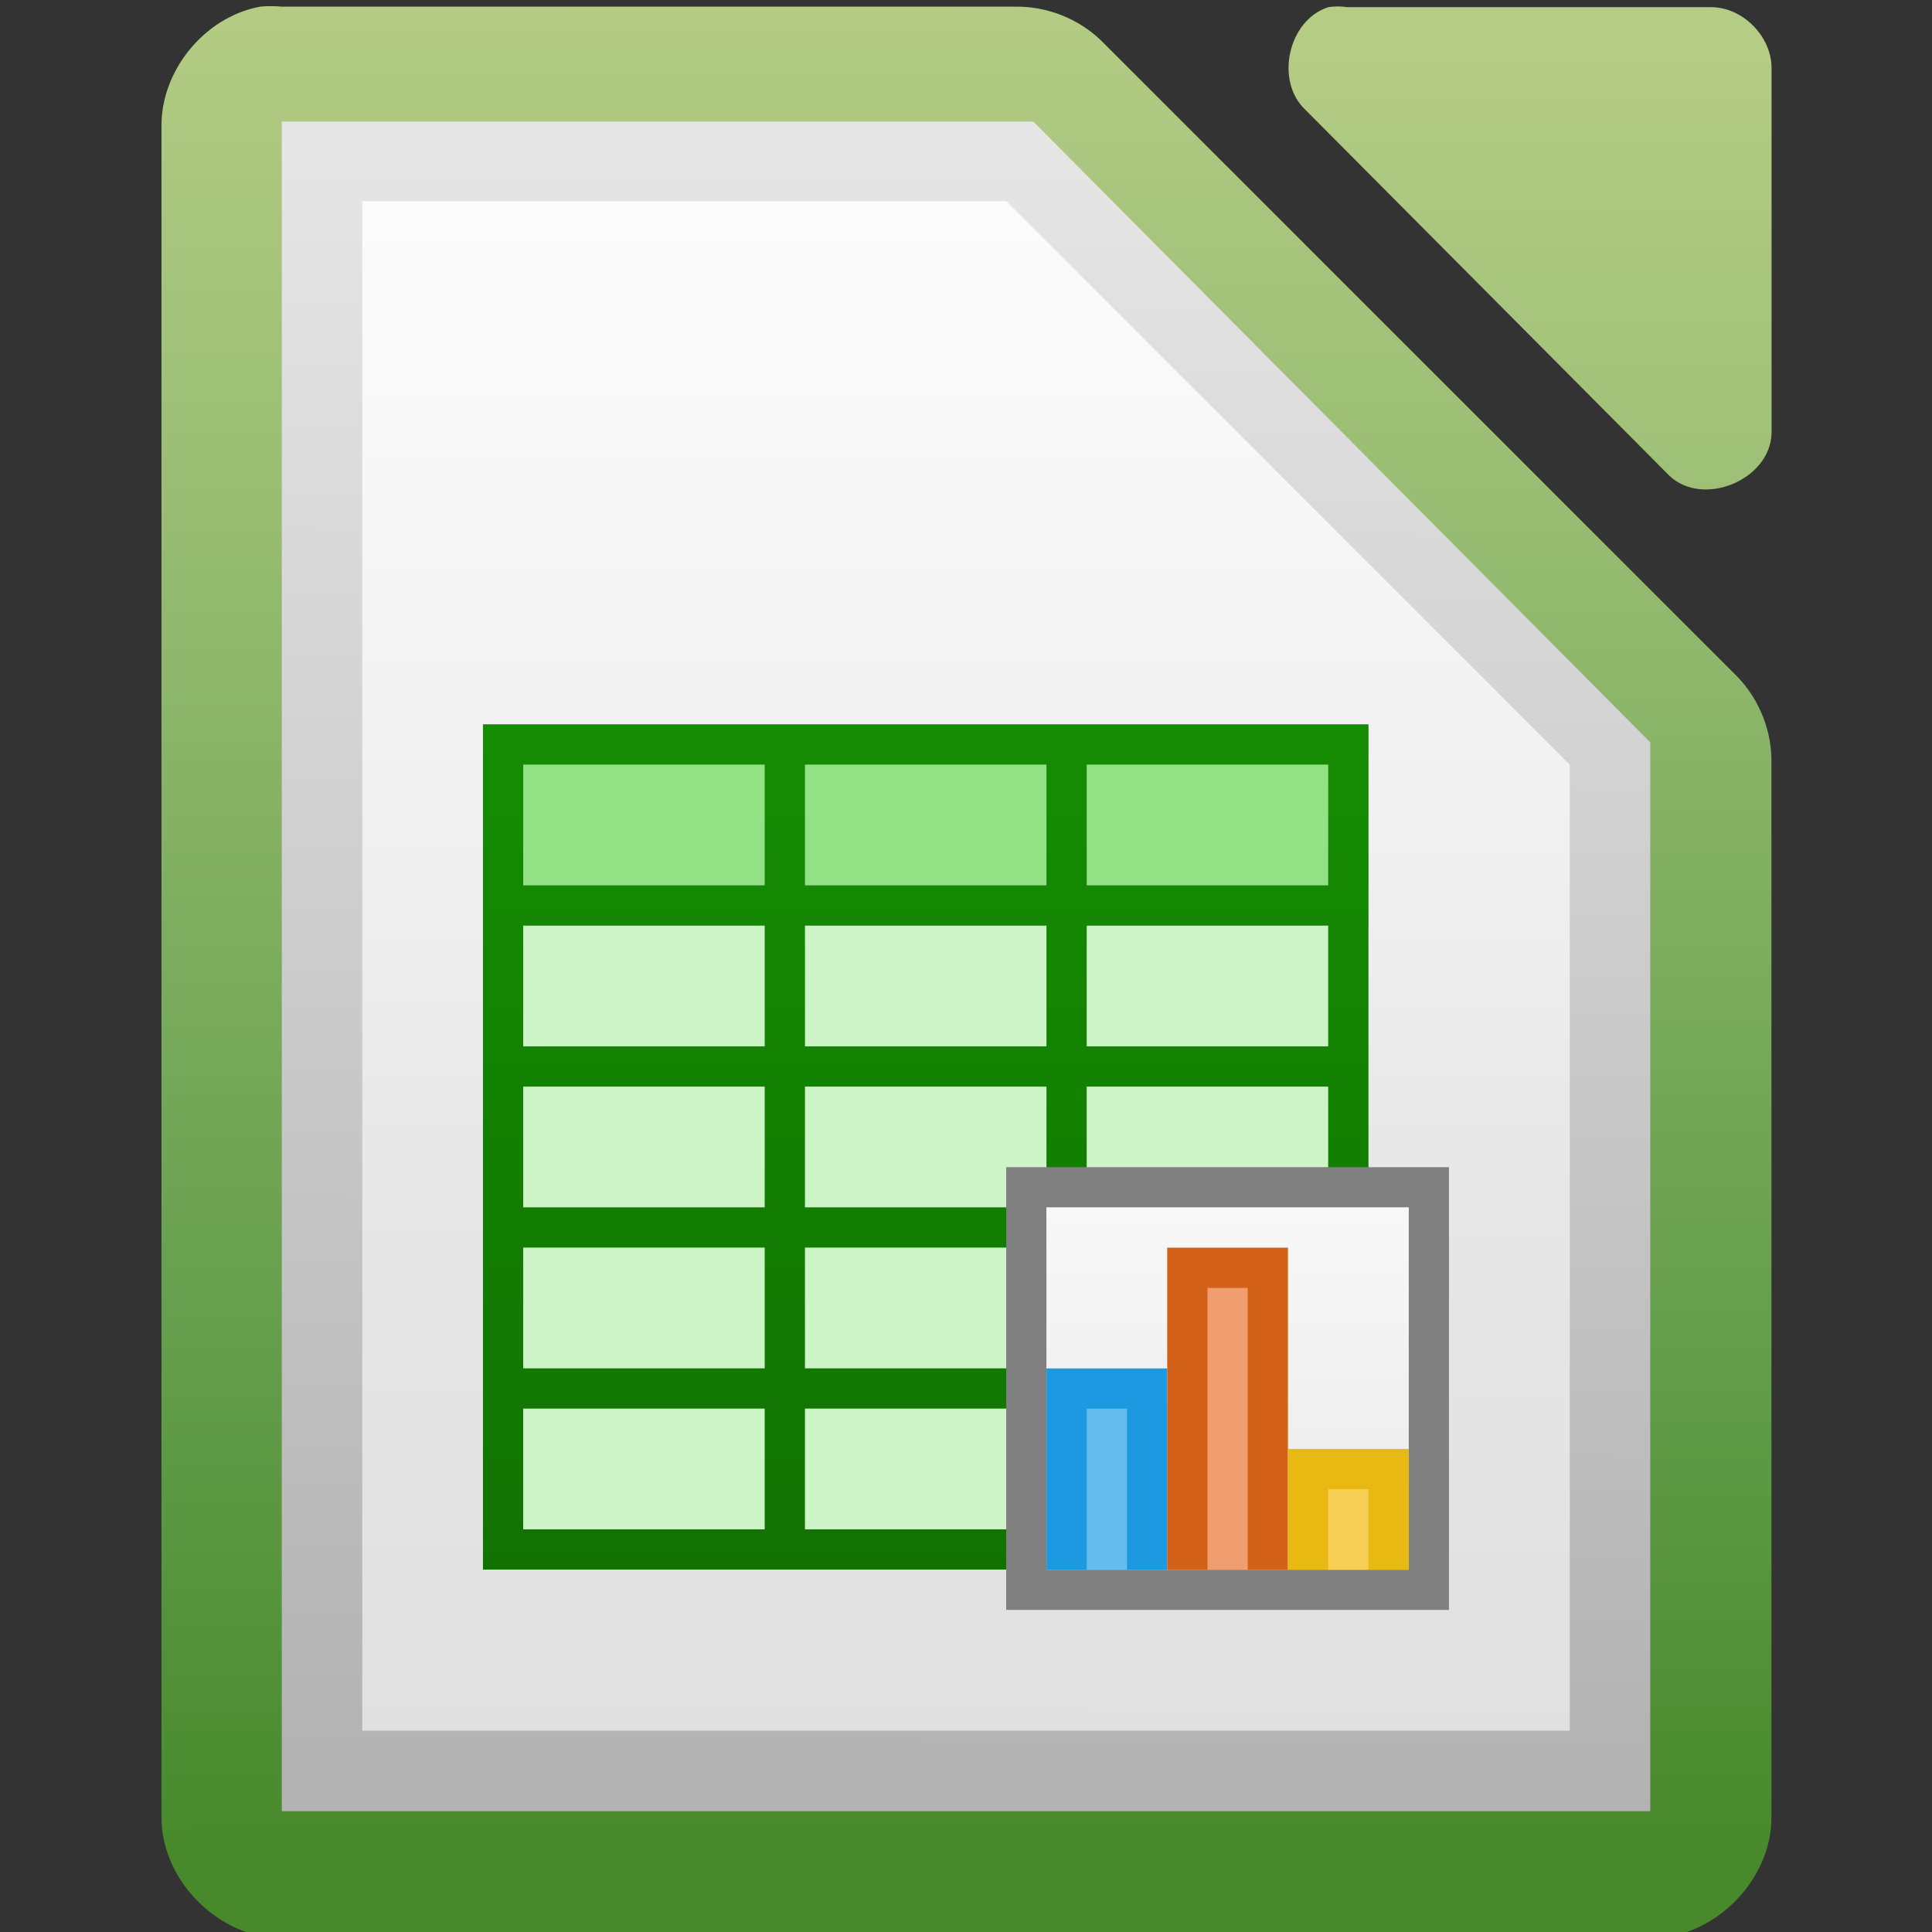
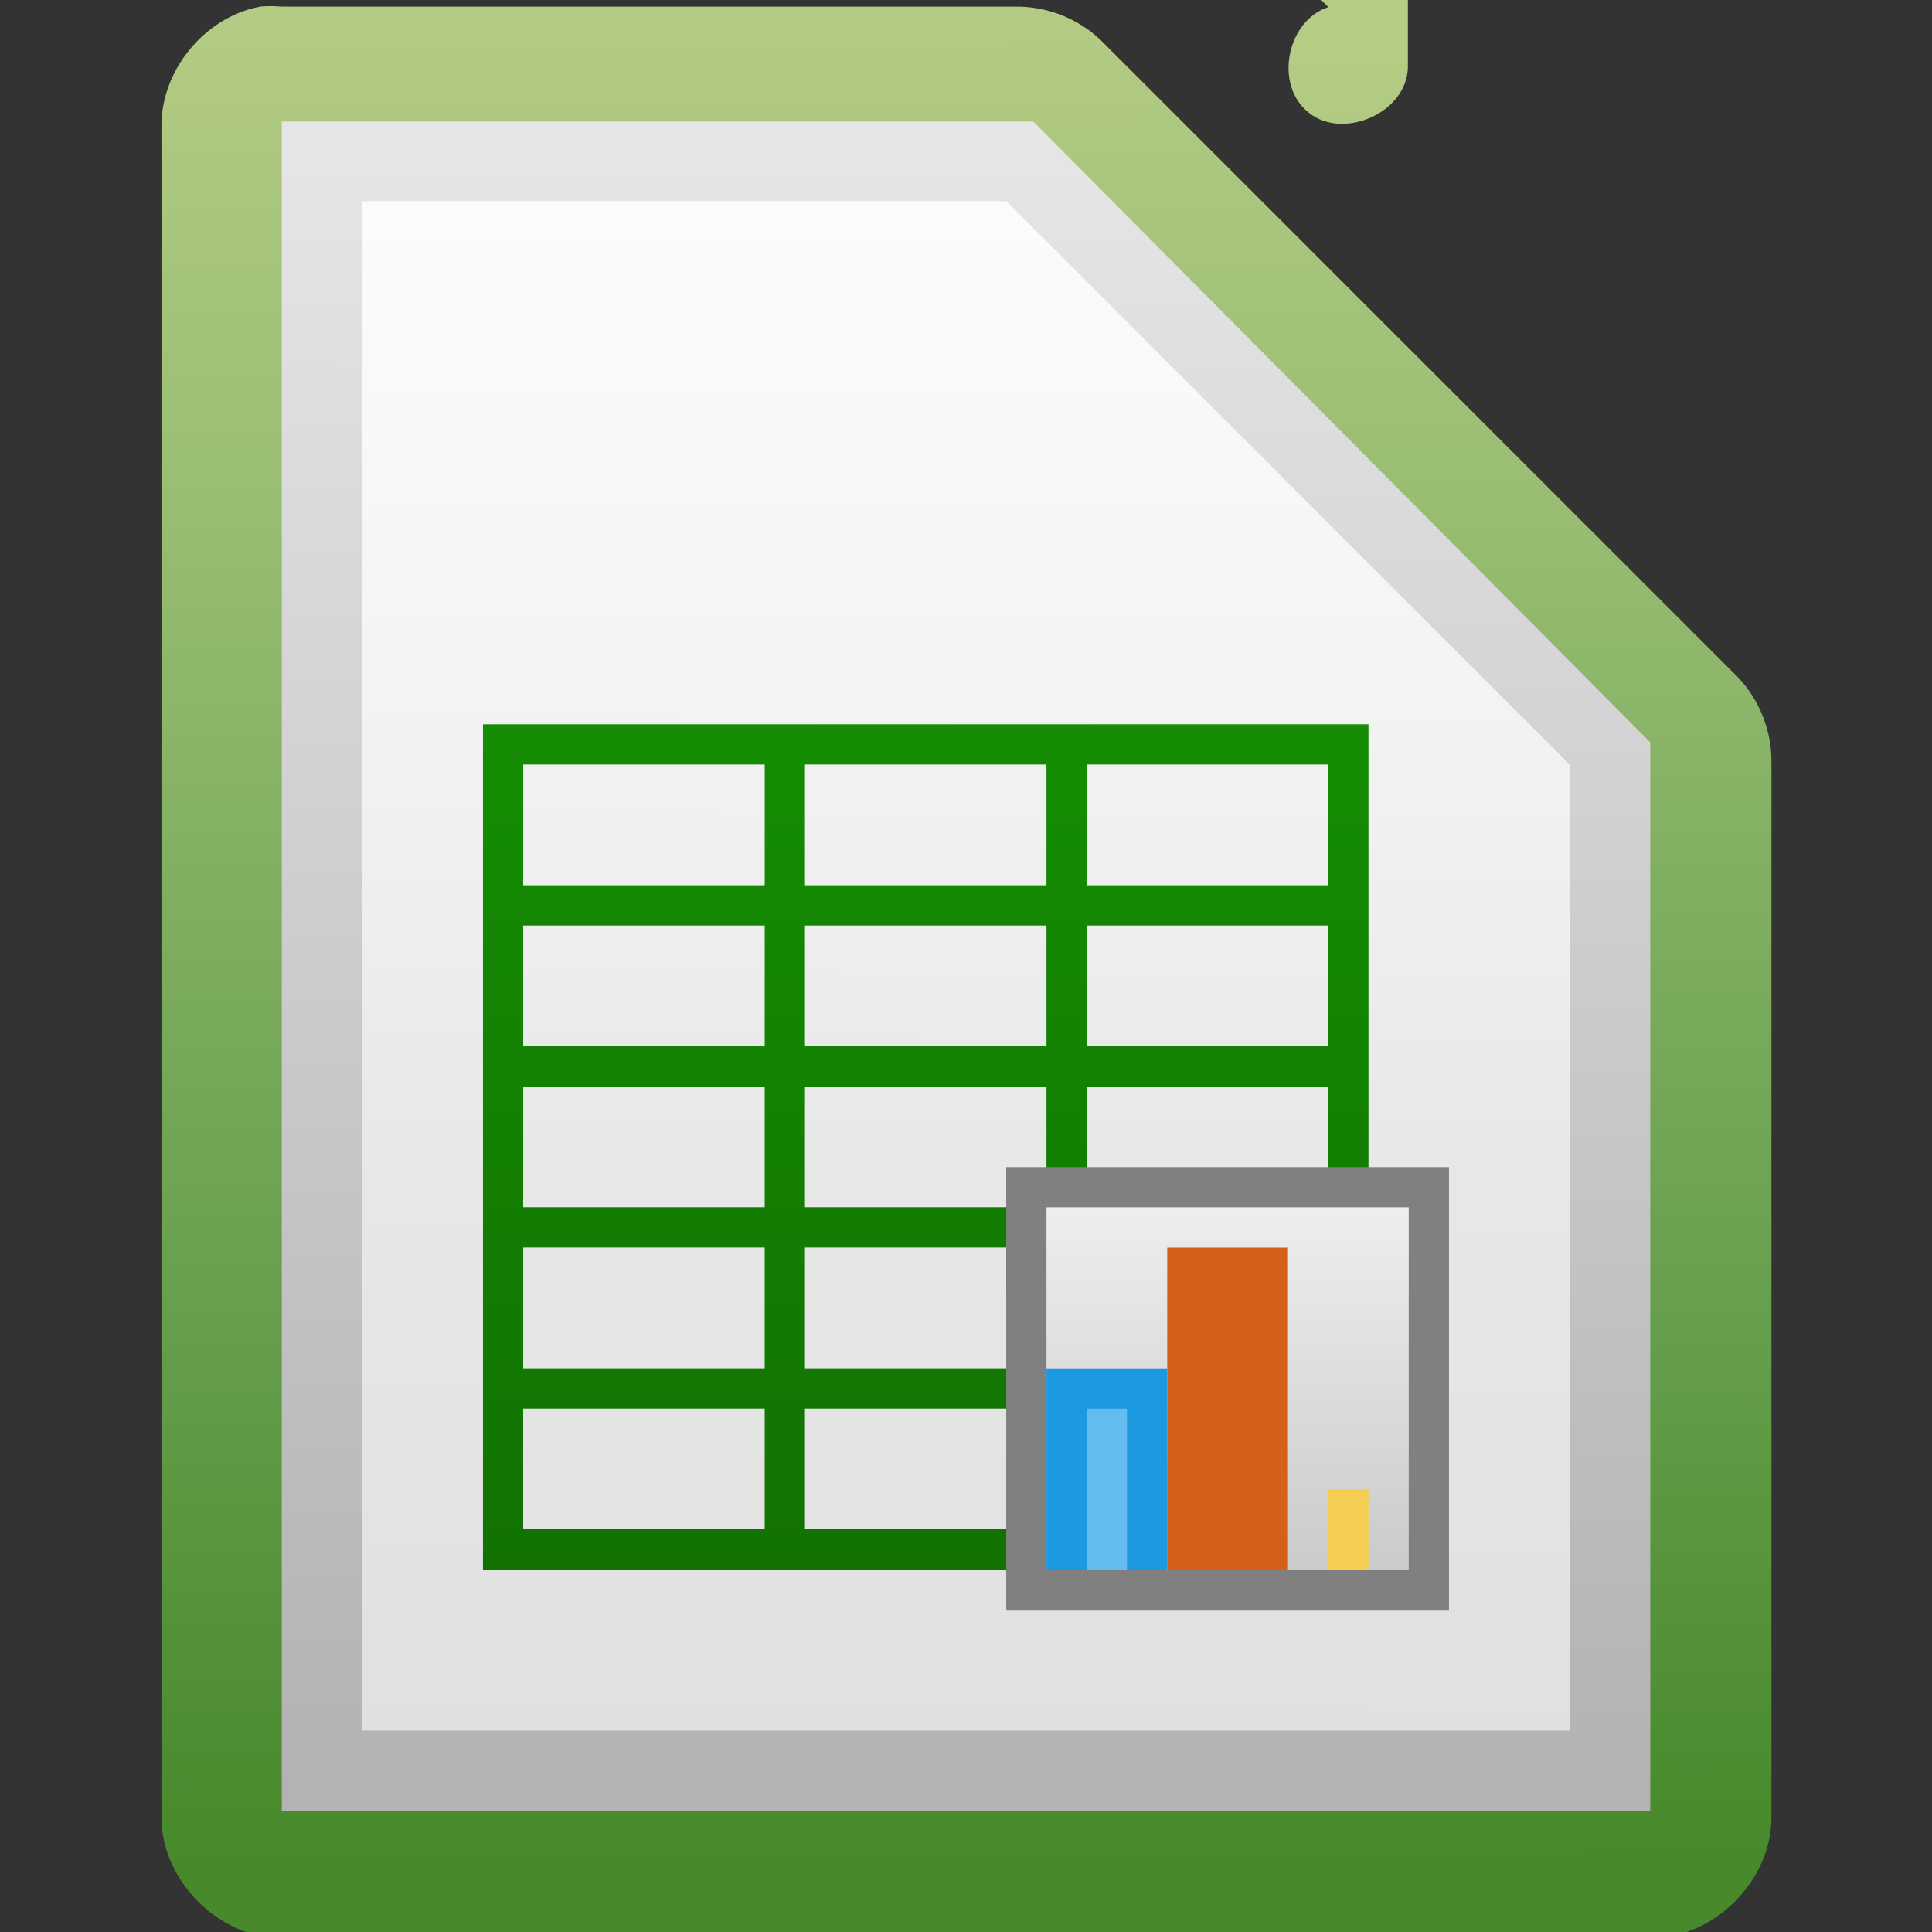
<svg xmlns="http://www.w3.org/2000/svg" xmlns:xlink="http://www.w3.org/1999/xlink" version="1.1" width="48" height="48" id="svg22050">
  <rect width="100%" height="100%" fill="#333333" stroke="none" />
  <defs id="defs22052">
    <linearGradient x1="476" y1="-867.138" x2="498" y2="-867.138" id="linearGradient54094" xlink:href="#linearGradient13214-3" gradientUnits="userSpaceOnUse" />
    <linearGradient id="linearGradient13214-3">
      <stop id="stop13216-0" style="stop-color:#18a303;stop-opacity:1" offset="0" />
      <stop id="stop13218-4" style="stop-color:#106802;stop-opacity:1" offset="1" />
    </linearGradient>
    <linearGradient x1="475" y1="-895.638" x2="475" y2="-848.638" id="linearGradient54092" xlink:href="#linearGradient13214-3" gradientUnits="userSpaceOnUse" gradientTransform="translate(123,1753.64)" />
    <linearGradient x1="481" y1="-759.638" x2="481" y2="-764.638" id="linearGradient54096" xlink:href="#linearGradient15606-6" gradientUnits="userSpaceOnUse" gradientTransform="matrix(1.5,0,0,1.8,-231.5,510.715)" />
    <linearGradient id="linearGradient15606-6">
      <stop id="stop15608-8" style="stop-color:#ffffff;stop-opacity:0.588" offset="0" />
      <stop id="stop15610-7" style="stop-color:#ffffff;stop-opacity:0.863" offset="1" />
    </linearGradient>
    <linearGradient x1="209.062" y1="-765.461" x2="209.062" y2="-781.623" id="linearGradient44048" xlink:href="#linearGradient15606-1" gradientUnits="userSpaceOnUse" gradientTransform="matrix(1.5,0,0,1.5,-304.999,1176.956)" />
    <linearGradient id="linearGradient15606-1">
      <stop id="stop15608-0" style="stop-color:#ffffff;stop-opacity:0.588" offset="0" />
      <stop id="stop15610-5" style="stop-color:#ffffff;stop-opacity:0.863" offset="1" />
    </linearGradient>
    <linearGradient x1="294.343" y1="256.581" x2="294.418" y2="243.139" id="linearGradient44051" xlink:href="#linearGradient10286-3" gradientUnits="userSpaceOnUse" gradientTransform="matrix(2.992,0,0,3.005,-870.711,-727.444)" />
    <linearGradient id="linearGradient10286-3">
      <stop id="stop10288-8" style="stop-color:#b3b3b3;stop-opacity:1" offset="0" />
      <stop id="stop10290-7" style="stop-color:#e6e6e6;stop-opacity:1" offset="1" />
    </linearGradient>
    <linearGradient x1="110.969" y1="976.3" x2="110.969" y2="992.375" id="linearGradient14047-7" xlink:href="#linearGradient4145-42-322-778-541-32-432-871-622" gradientUnits="userSpaceOnUse" />
    <linearGradient id="linearGradient4145-42-322-778-541-32-432-871-622">
      <stop id="stop5641" style="stop-color:#b5cc85;stop-opacity:1" offset="0" />
      <stop id="stop5643" style="stop-color:#9abe74;stop-opacity:1" offset="0.262" />
      <stop id="stop5645" style="stop-color:#669f4d;stop-opacity:1" offset="0.705" />
      <stop id="stop5647" style="stop-color:#47892b;stop-opacity:1" offset="1" />
    </linearGradient>
    <linearGradient x1="110.969" y1="976.3" x2="111" y2="991.875" id="linearGradient14043-3" xlink:href="#linearGradient4145-42-322-778-541-32-432-871-622" gradientUnits="userSpaceOnUse" gradientTransform="matrix(1,0,0,1,0,-0.106)" />
    <linearGradient x1="110.969" y1="976.3" x2="110.969" y2="992.375" id="linearGradient22048" xlink:href="#linearGradient4145-42-322-778-541-32-432-871-622" gradientUnits="userSpaceOnUse" gradientTransform="matrix(1.004,0,0,1.01,-1.166,-9.366)" />
  </defs>
  <g id="layer1">
    <g transform="matrix(3,0,0,2.999,-328.988,-2927.974)" id="g14005" style="fill:url(#linearGradient14047-7);fill-opacity:1;display:inline">
      <path d="m 111.812,976.373 c -0.458,0.087 -0.821,0.533 -0.812,1 l 0,14.001 c 5e-5,0.524 0.476,1 1,1 l 11.333,0 c 0.524,-5e-5 1,-0.476 1,-1 l 0,-8.731 c 0.006,-0.264 -0.098,-0.529 -0.281,-0.719 l -5.27,-5.271 c -0.19,-0.184 -0.455,-0.287 -0.719,-0.281 l -6.063,0 c -0.062,-0.006 -0.125,-0.006 -0.188,0 z" id="path14007" style="font-size:medium;font-style:normal;font-variant:normal;font-weight:normal;font-stretch:normal;text-indent:0pt;text-align:start;text-decoration:none;line-height:normal;letter-spacing:normal;word-spacing:normal;text-transform:none;direction:ltr;text-anchor:start;color:#000000;fill:url(#linearGradient14043-3);fill-opacity:1;stroke:none;stroke-width:2;marker:none;visibility:visible;display:inline;overflow:visible;font-family:Andale Mono" />
-       <path d="m 120.663,976.376 c -0.333,0.107 -0.445,0.613 -0.188,0.852 l 3.012,3.029 c 0.278,0.265 0.832,0.038 0.847,-0.347 l 0,-3.029 c -3e-5,-0.264 -0.239,-0.505 -0.502,-0.505 l -3.012,0 c -0.052,-0.008 -0.105,-0.008 -0.157,0 z" id="path14009" style="font-size:medium;font-style:normal;font-variant:normal;font-weight:normal;font-stretch:normal;text-indent:0pt;text-align:start;text-decoration:none;line-height:normal;letter-spacing:normal;word-spacing:normal;text-transform:none;direction:ltr;text-anchor:start;color:#000000;fill:url(#linearGradient22048);fill-opacity:1;fill-rule:nonzero;stroke:none;stroke-width:1;marker:none;visibility:visible;display:inline;overflow:visible;font-family:Andale Mono" />
+       <path d="m 120.663,976.376 c -0.333,0.107 -0.445,0.613 -0.188,0.852 c 0.278,0.265 0.832,0.038 0.847,-0.347 l 0,-3.029 c -3e-5,-0.264 -0.239,-0.505 -0.502,-0.505 l -3.012,0 c -0.052,-0.008 -0.105,-0.008 -0.157,0 z" id="path14009" style="font-size:medium;font-style:normal;font-variant:normal;font-weight:normal;font-stretch:normal;text-indent:0pt;text-align:start;text-decoration:none;line-height:normal;letter-spacing:normal;word-spacing:normal;text-transform:none;direction:ltr;text-anchor:start;color:#000000;fill:url(#linearGradient22048);fill-opacity:1;fill-rule:nonzero;stroke:none;stroke-width:1;marker:none;visibility:visible;display:inline;overflow:visible;font-family:Andale Mono" />
    </g>
    <path d="m 7.001,3.021 0,0.75 0,40.5 0,0.727 0.75,0 32.499,0 0.75,0 0,-0.727 0,-25.5 0,-0.328 -0.234,-0.234 -14.906,-15 -0.187,-0.188 -0.328,0 -17.593,0 -0.75,0 z" id="path14011" style="font-size:medium;font-style:normal;font-variant:normal;font-weight:normal;font-stretch:normal;text-indent:0pt;text-align:start;text-decoration:none;line-height:normal;letter-spacing:normal;word-spacing:normal;text-transform:none;direction:ltr;text-anchor:start;color:#000000;fill:url(#linearGradient44051);fill-opacity:1;fill-rule:nonzero;stroke:none;stroke-width:1;marker:none;visibility:visible;display:inline;overflow:visible;font-family:Andale Mono" />
    <path d="m 9.001,4.998 16,0 14,14 0,24 -30,0 0,-38 z" id="path14013" style="fill:url(#linearGradient44048);fill-opacity:1;stroke:none;display:inline" />
    <g transform="translate(-464.001,895.636)" id="g14167" style="display:inline">
-       <rect width="22" height="21" x="476" y="-877.638" id="rect15558" style="color:#000000;fill:#ccf4c6;fill-opacity:1;fill-rule:nonzero;stroke:none;stroke-width:1;marker:none;visibility:visible;display:inline;overflow:visible" />
-       <rect width="22" height="5" x="476" y="-877.638" id="rect7584" style="color:#000000;fill:#92e285;fill-opacity:1;fill-rule:nonzero;stroke:none;stroke-width:1;marker:none;visibility:visible;display:inline;overflow:visible" />
      <g transform="translate(0,7.8418e-5)" id="g7722-2" style="fill:url(#linearGradient54094);display:inline">
        <path d="m 599,876 0,1 0,3 0,1 0,3 0,1 0,3 0,1 0,3 0,1 0,4 1,0 20,0 1,0 0,-1 0,-3 0,-1 0,-3 0,-1 0,-3 0,-1 0,-3 0,-1 0,-3 0,-1 -1,0 -21,0 z m 1,1 6,0 0,3 -6,0 0,-3 z m 7,0 6,0 0,3 -6,0 0,-3 z m 7,0 6,0 0,3 -6,0 0,-3 z m -14,4 6,0 0,3 -6,0 0,-3 z m 7,0 6,0 0,3 -6,0 0,-3 z m 7,0 6,0 0,3 -6,0 0,-3 z m -14,4 6,0 0,3 -6,0 0,-3 z m 7,0 6,0 0,3 -6,0 0,-3 z m 7,0 6,0 0,3 -6,0 0,-3 z m -14,4 6,0 0,3 -6,0 0,-3 z m 7,0 6,0 0,3 -6,0 0,-3 z m 7,0 6,0 0,3 -6,0 0,-3 z m -14,4 6,0 0,3 -6,0 0,-3 z m 7,0 6,0 0,3 -6,0 0,-3 z m 7,0 6,0 0,3 -6,0 0,-3 z" transform="translate(-123,-1753.64)" id="rect7724-8" style="color:#000000;fill:url(#linearGradient54092);fill-opacity:1;fill-rule:nonzero;stroke:none;stroke-width:1;marker:none;visibility:visible;display:inline;overflow:visible" />
      </g>
      <rect width="11" height="11" x="489" y="-866.638" id="rect7634" style="color:#000000;fill:#808080;fill-opacity:1;fill-rule:nonzero;stroke:none;stroke-width:1;marker:none;visibility:visible;display:inline;overflow:visible" />
-       <rect width="9" height="9" x="490" y="-865.638" id="rect7636" style="color:#000000;fill:#cccccc;fill-opacity:1;fill-rule:nonzero;stroke:none;stroke-width:1;marker:none;visibility:visible;display:inline;overflow:visible" />
      <rect width="9" height="9" x="490" y="-865.638" id="rect7638" style="color:#000000;fill:url(#linearGradient54096);fill-opacity:1;fill-rule:nonzero;stroke:none;stroke-width:1;marker:none;visibility:visible;display:inline;overflow:visible" />
      <rect width="3" height="5" x="490" y="-861.638" id="rect7640" style="color:#000000;fill:#1c99e0;fill-opacity:1;fill-rule:nonzero;stroke:none;stroke-width:1;marker:none;visibility:visible;display:inline;overflow:visible" />
      <rect width="3" height="8" x="493" y="-864.638" id="rect7642" style="color:#000000;fill:#d36118;fill-opacity:1;fill-rule:nonzero;stroke:none;stroke-width:1;marker:none;visibility:visible;display:inline;overflow:visible" />
-       <rect width="3" height="3" x="496" y="-859.638" id="rect7644" style="color:#000000;fill:#e9b913;fill-opacity:1;fill-rule:nonzero;stroke:none;stroke-width:1;marker:none;visibility:visible;display:inline;overflow:visible" />
      <rect width="1" height="4" x="491" y="-860.638" id="rect7646" style="color:#000000;fill:#63bbee;fill-opacity:1;fill-rule:nonzero;stroke:none;stroke-width:1;marker:none;visibility:visible;display:inline;overflow:visible" />
-       <rect width="1" height="7" x="494" y="-863.638" id="rect7648" style="color:#000000;fill:#f09e6f;fill-opacity:1;fill-rule:nonzero;stroke:none;stroke-width:1;marker:none;visibility:visible;display:inline;overflow:visible" />
      <rect width="1" height="2" x="497" y="-858.638" id="rect7650" style="color:#000000;fill:#f5ce53;fill-opacity:1;fill-rule:nonzero;stroke:none;stroke-width:1;marker:none;visibility:visible;display:inline;overflow:visible" />
    </g>
  </g>
</svg>